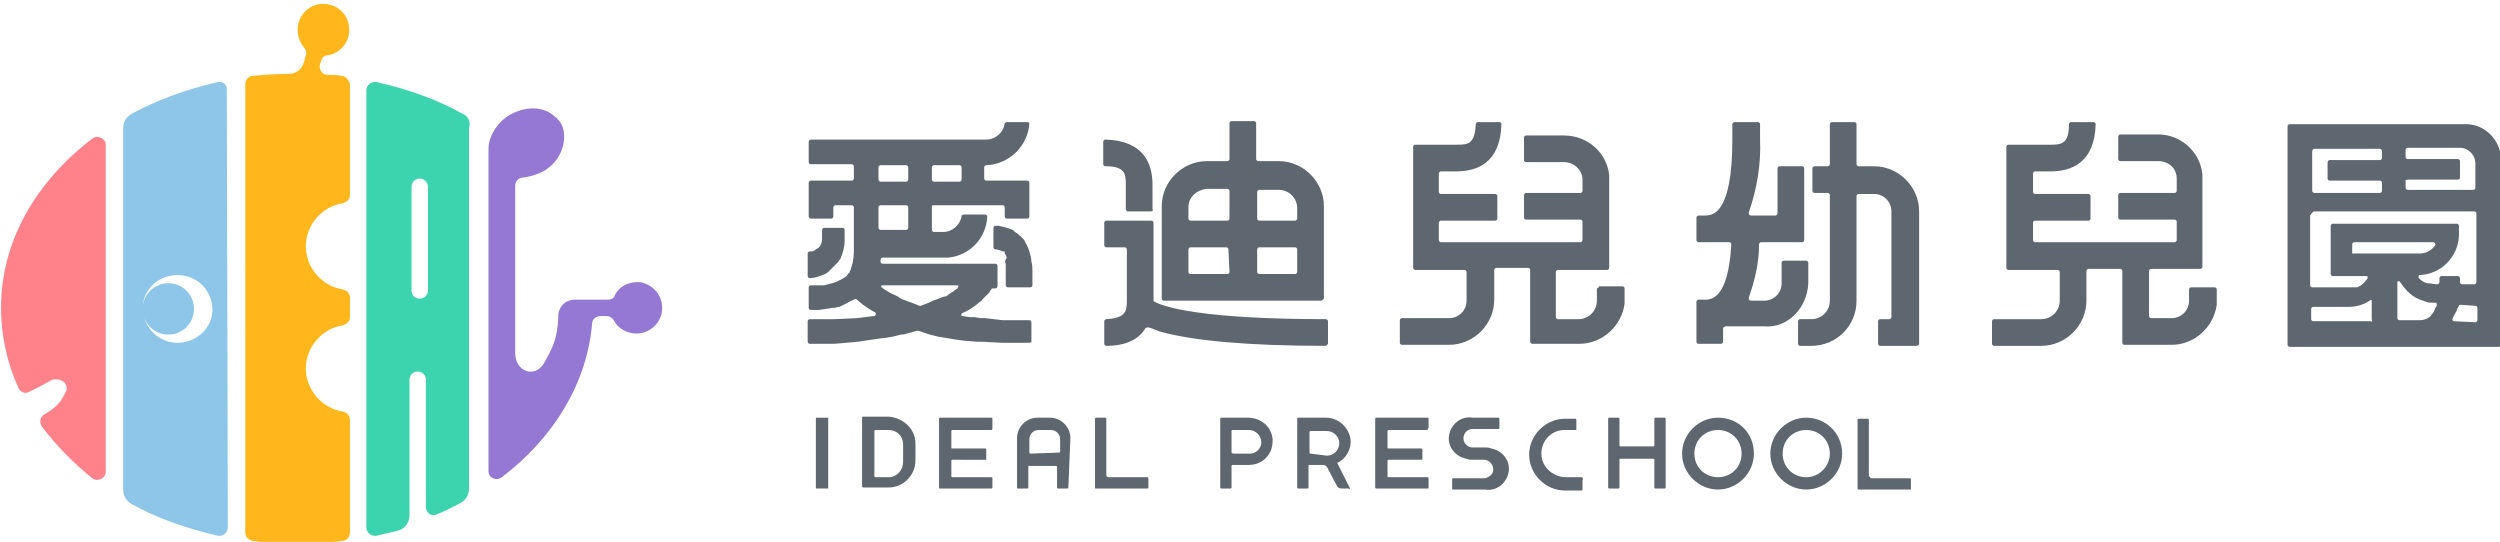
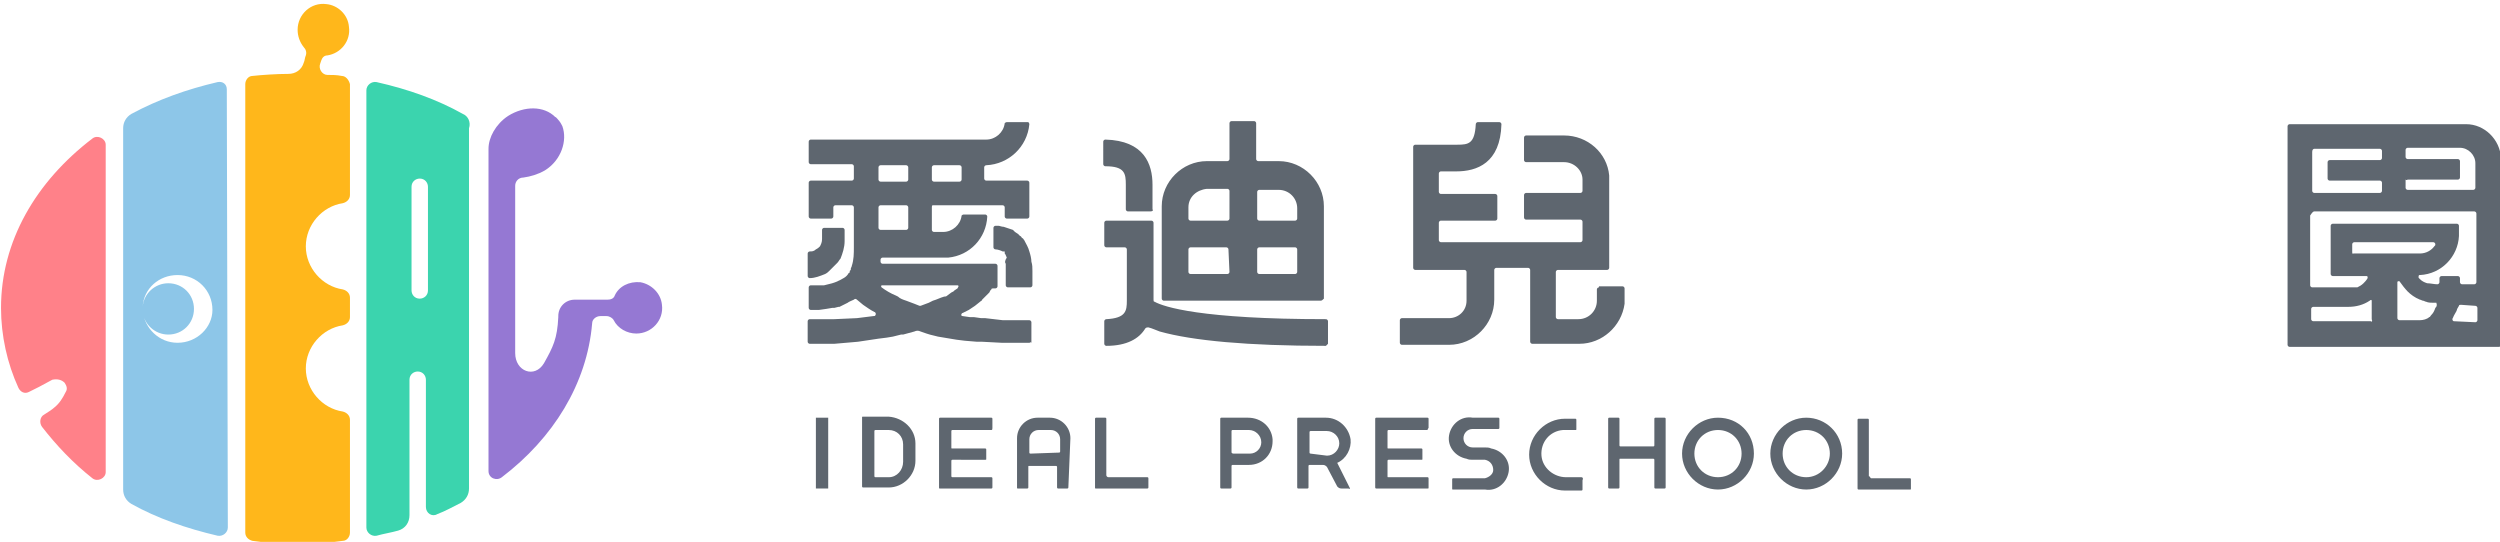
<svg xmlns="http://www.w3.org/2000/svg" xmlns:xlink="http://www.w3.org/1999/xlink" version="1.1" id="圖層_1" x="0px" y="0px" viewBox="0 0 243.6 52.8" style="enable-background:new 0 0 243.6 52.8;" xml:space="preserve">
  <style type="text/css">
	.st0{fill:#5E666F;}
	.st1{clip-path:url(#SVGID_2_);fill:#8DC6E8;}
	.st2{clip-path:url(#SVGID_2_);fill:#FFB71B;}
	.st3{clip-path:url(#SVGID_2_);fill:#9578D3;}
	.st4{clip-path:url(#SVGID_2_);fill:#FF8189;}
	.st5{clip-path:url(#SVGID_2_);fill:#3BD4AE;}
</style>
  <title>ideal_logotype</title>
-   <path class="st0" d="M213.5,28c-0.1,0-0.2,0.1-0.2,0.2l0,0v1.1c0,1-0.8,1.7-1.7,1.7c0,0,0,0,0,0h-2c-0.1,0-0.2-0.1-0.2-0.2l0,0v-4.4  c0-0.1,0.1-0.2,0.2-0.2l0,0h4.8c0.1,0,0.2-0.1,0.2-0.2l0,0v-9l0,0c-0.2-2.2-2.1-3.9-4.3-3.9h-3.7c-0.1,0-0.2,0.1-0.2,0.2  c0,0,0,0,0,0v2.2c0,0.1,0.1,0.2,0.2,0.2l0,0h3.7c1,0,1.8,0.7,1.8,1.7c0,0,0,0.1,0,0.1v1.1c0,0.1-0.1,0.2-0.2,0.2c0,0,0,0,0,0h-5.3  c-0.1,0-0.2,0.1-0.2,0.2l0,0v2.2c0,0.1,0.1,0.2,0.2,0.2c0,0,0,0,0,0h5.3c0.1,0,0.2,0.1,0.2,0.2c0,0,0,0,0,0v1.8  c0,0.1-0.1,0.2-0.2,0.2c0,0,0,0,0,0h-13.6c-0.1,0-0.2-0.1-0.2-0.2l0,0v-1.7c0-0.1,0.1-0.2,0.2-0.2l0,0h5.2c0.1,0,0.2-0.1,0.2-0.2  c0,0,0,0,0,0v-2.2c0-0.1-0.1-0.2-0.2-0.2l0,0h-5.2c-0.1,0-0.2-0.1-0.2-0.2l0,0v-1.8c0-0.1,0.1-0.2,0.2-0.2c0,0,0,0,0,0h1.5  c2,0,4.3-0.8,4.4-4.6c0-0.1-0.1-0.2-0.2-0.2c0,0,0,0,0,0h-2.2c-0.1,0-0.2,0.1-0.2,0.2c0,0,0,0,0,0c0,1.9-0.7,2-1.8,2h-4.1  c-0.1,0-0.2,0.1-0.2,0.2c0,0,0,0,0,0v11.8c0,0.1,0.1,0.2,0.2,0.2c0,0,0,0,0,0h4.8c0.1,0,0.2,0.1,0.2,0.2l0,0v2.8  c0,1-0.8,1.8-1.8,1.8l0,0h-4.6c-0.1,0-0.2,0.1-0.2,0.2l0,0v2.2c0,0.1,0.1,0.2,0.2,0.2l0,0h4.6c2.4,0,4.4-2,4.4-4.4v-2.9  c0-0.1,0.1-0.2,0.2-0.2l0,0h3.1c0.1,0,0.2,0.1,0.2,0.2l0,0v7c0,0.1,0.1,0.2,0.2,0.2l0,0h4.6c2.2,0,4.1-1.7,4.4-3.9l0,0v-1.5  c0-0.1-0.1-0.2-0.2-0.2l0,0L213.5,28z" />
-   <path class="st0" d="M176.2,27.6v-2c0-0.1-0.1-0.2-0.2-0.2l0,0h-2.2c-0.1,0-0.2,0.1-0.2,0.2l0,0v2c0,1-0.8,1.7-1.7,1.7c0,0,0,0,0,0  h-1.3c-0.1,0-0.2-0.1-0.2-0.2c0,0,0-0.1,0-0.1c0.6-1.7,1-3.4,1-5.2c0-0.1,0.1-0.2,0.2-0.2h4c0.1,0,0.2-0.1,0.2-0.2l0,0v-7  c0-0.1-0.1-0.2-0.2-0.2l0,0h-2.2c-0.1,0-0.2,0.1-0.2,0.2l0,0v4.4c0,0.1-0.1,0.2-0.2,0.2l0,0h-2.4c-0.1,0-0.2-0.1-0.2-0.2  c0,0,0-0.1,0-0.1c0.8-2.3,1.2-4.7,1.1-7.1v-1.5c0-0.1-0.1-0.2-0.2-0.2l0,0H169c-0.1,0-0.2,0.1-0.2,0.2c0,0,0,0,0,0v1.5  c0,7.4-2,7.4-2.7,7.4h-0.6c-0.1,0-0.2,0.1-0.2,0.2l0,0v2.2c0,0.1,0.1,0.2,0.2,0.2l0,0h3c0.1,0,0.2,0.1,0.2,0.2c0,0,0,0,0,0  c-0.3,5.4-2,5.4-2.6,5.4h-0.6c-0.1,0-0.2,0.1-0.2,0.2l0,0v3.9c0,0.1,0.1,0.2,0.2,0.2l0,0h2.2c0.1,0,0.2-0.1,0.2-0.2c0,0,0,0,0,0  v-1.3c0-0.1,0.1-0.1,0.2-0.2h3.8C174.2,32,176.1,30,176.2,27.6 M187,33.5V20.6c0-2.4-2-4.4-4.4-4.4h-1.5c-0.1,0-0.2-0.1-0.2-0.2l0,0  v-3.9c0-0.1-0.1-0.2-0.2-0.2l0,0h-2.2c-0.1,0-0.2,0.1-0.2,0.2c0,0,0,0,0,0V16c0,0.1-0.1,0.2-0.2,0.2l0,0h-1.3  c-0.1,0-0.2,0.1-0.2,0.2l0,0v2.2c0,0.1,0.1,0.2,0.2,0.2l0,0h1.3c0.1,0,0.2,0.1,0.2,0.2l0,0v10.3c0,1-0.8,1.8-1.8,1.8h-1.1  c-0.1,0-0.2,0.1-0.2,0.2c0,0,0,0,0,0v2.2c0,0.1,0.1,0.2,0.2,0.2c0,0,0,0,0,0h1.1c2.4,0,4.4-1.9,4.4-4.4V19.1c0-0.1,0.1-0.2,0.2-0.2  l0,0h1.5c1,0,1.7,0.8,1.7,1.7c0,0,0,0,0,0v10.3c0,0.1-0.1,0.2-0.2,0.2c0,0,0,0,0,0h-0.9c-0.1,0-0.2,0.1-0.2,0.2l0,0v2.2  c0,0.1,0.1,0.2,0.2,0.2l0,0h3.5C186.9,33.7,187,33.6,187,33.5C187,33.5,187,33.5,187,33.5" />
  <path class="st0" d="M155.8,28c-0.1,0-0.2,0.1-0.2,0.2l0,0v1.1c0,1-0.8,1.8-1.8,1.8h-2c-0.1,0-0.2-0.1-0.2-0.2c0,0,0,0,0,0v-4.4  c0-0.1,0.1-0.2,0.2-0.2c0,0,0,0,0,0h4.8c0.1,0,0.2-0.1,0.2-0.2l0,0v-9l0,0c-0.2-2.2-2.1-3.9-4.4-3.9h-3.7c-0.1,0-0.2,0.1-0.2,0.2  c0,0,0,0,0,0v2.2c0,0.1,0.1,0.2,0.2,0.2c0,0,0,0,0,0h3.7c1,0,1.8,0.8,1.8,1.7v1.1c0,0.1-0.1,0.2-0.2,0.2l0,0h-5.3  c-0.1,0-0.2,0.1-0.2,0.2c0,0,0,0,0,0v2.2c0,0.1,0.1,0.2,0.2,0.2l0,0h5.3c0.1,0,0.2,0.1,0.2,0.2l0,0v1.8c0,0.1-0.1,0.2-0.2,0.2l0,0  h-13.6c-0.1,0-0.2-0.1-0.2-0.2l0,0v-1.7c0-0.1,0.1-0.2,0.2-0.2l0,0h5.3c0.1,0,0.2-0.1,0.2-0.2c0,0,0,0,0,0v-2.2  c0-0.1-0.1-0.2-0.2-0.2c0,0,0,0,0,0h-5.3c-0.1,0-0.2-0.1-0.2-0.2l0,0v-1.8c0-0.1,0.1-0.2,0.2-0.2c0,0,0,0,0,0h1.5  c2,0,4.3-0.8,4.4-4.6c0-0.1-0.1-0.2-0.2-0.2l0,0H144c-0.1,0-0.2,0.1-0.2,0.2c0,0,0,0,0,0c-0.1,1.9-0.7,2-1.8,2h-4.1  c-0.1,0-0.2,0.1-0.2,0.2c0,0,0,0,0,0v11.8c0,0.1,0.1,0.2,0.2,0.2l0,0h4.8c0.1,0,0.2,0.1,0.2,0.2c0,0,0,0,0,0v2.8  c0,1-0.8,1.7-1.7,1.7c0,0,0,0,0,0h-4.6c-0.1,0-0.2,0.1-0.2,0.2l0,0v2.2c0,0.1,0.1,0.2,0.2,0.2l0,0h4.6c2.4,0,4.4-2,4.4-4.4v-2.9  c0-0.1,0.1-0.2,0.2-0.2l0,0h3.1c0.1,0,0.2,0.1,0.2,0.2l0,0v7c0,0.1,0.1,0.2,0.2,0.2l0,0h4.6c2.2,0,4.1-1.7,4.4-3.9l0,0v-1.5  c0-0.1-0.1-0.2-0.2-0.2H155.8z" />
  <path class="st0" d="M78.9,24.5c-0.1,0-0.2,0.1-0.2,0.2v2.2c0,0.1,0.1,0.2,0.2,0.2c0,0,0,0,0,0c0.5,0,1-0.2,1.5-0.4  c0.2-0.1,0.3-0.2,0.4-0.3l0.2-0.2l0.2-0.2l0.2-0.2l0.2-0.2c0.1-0.1,0.2-0.3,0.3-0.4c0.2-0.5,0.4-1.1,0.4-1.7c0-0.3,0-0.5,0-0.7v-0.4  c0-0.1-0.1-0.2-0.2-0.2c0,0,0,0,0,0h-1.8c-0.1,0-0.2,0.1-0.2,0.2v0.4c0,0.2,0,0.4,0,0.5c0,0.3-0.1,0.5-0.2,0.7  c-0.1,0.1-0.2,0.2-0.4,0.3C79.3,24.5,79.1,24.5,78.9,24.5 M98,25.7c0,0.2,0,0.4,0,0.7v1.4c0,0.1,0.1,0.2,0.2,0.2c0,0,0,0,0,0h2.2  c0.1,0,0.2-0.1,0.2-0.2l0,0v-1.4c0-0.3,0-0.6-0.1-0.9c0-0.3-0.1-0.7-0.2-1c-0.1-0.4-0.3-0.7-0.5-1.1c-0.1-0.1-0.1-0.2-0.2-0.2  c-0.1-0.1-0.1-0.2-0.2-0.2l-0.2-0.2l-0.3-0.2l-0.1-0.1l-0.1-0.1l-0.3-0.1l-0.6-0.2c-0.2,0-0.4-0.1-0.5-0.1h-0.3  c-0.1,0-0.2,0.1-0.2,0.2c0,0,0,0,0,0v1.9c0,0.1,0.1,0.2,0.2,0.2c0.2,0,0.5,0.1,0.7,0.2l0.1,0c0,0,0,0,0.1,0v0.1c0,0,0,0,0,0.1  c0.1,0.1,0.1,0.2,0.2,0.4C97.9,25.4,97.9,25.6,98,25.7 M93.3,28.1L93,28.3l-0.1,0.1l-0.2,0.1l-0.4,0.3c-0.1,0.1-0.2,0.1-0.3,0.1  L91.7,29l-0.5,0.2l-0.3,0.1l-0.2,0.1l-0.2,0.1l-0.8,0.3c0,0-0.1,0-0.1,0l-0.5-0.2l0,0l-0.8-0.3c-0.3-0.1-0.6-0.2-0.8-0.4l-0.2-0.1  c-0.5-0.2-1-0.5-1.4-0.8c0,0-0.1-0.1,0-0.2c0,0,0.1,0,0.1,0h7.3c0.1,0,0.1,0.1,0.1,0.1C93.3,28.1,93.3,28.1,93.3,28.1 M85.6,16.3  c0-0.1,0.1-0.2,0.2-0.2l0,0h2.5c0.1,0,0.2,0.1,0.2,0.2v1.2c0,0.1-0.1,0.2-0.2,0.2h-2.5c-0.1,0-0.2-0.1-0.2-0.2l0,0V16.3z M85.6,20.2  c0-0.1,0.1-0.2,0.2-0.2l0,0h2.5c0.1,0,0.2,0.1,0.2,0.2v2c0,0.1-0.1,0.2-0.2,0.2h-2.5c-0.1,0-0.2-0.1-0.2-0.2l0,0V20.2z M90.8,16.3  c0-0.1,0.1-0.2,0.2-0.2l0,0h2.5c0.1,0,0.2,0.1,0.2,0.2l0,0v1.2c0,0.1-0.1,0.2-0.2,0.2l0,0H91c-0.1,0-0.2-0.1-0.2-0.2l0,0V16.3z   M100.5,33.4v-2c0-0.1-0.1-0.2-0.2-0.2h-2.1h-0.5L96,31h-0.4l-0.7-0.1l-0.4,0l-0.7-0.1c-0.1,0-0.2-0.1-0.1-0.2c0,0,0-0.1,0.1-0.1  l0.4-0.2l0.2-0.1l0.6-0.4l0,0l0.5-0.4c0.1-0.1,0.2-0.1,0.2-0.2l0.2-0.2c0.1-0.1,0.2-0.2,0.2-0.2l0.1-0.1l0.2-0.2l0,0l0.1-0.2  l0.1-0.1c0-0.1,0.1-0.1,0.2-0.1h0.2c0.1,0,0.2-0.1,0.2-0.2l0,0v-2c0-0.1-0.1-0.2-0.2-0.2l0,0h-11c-0.1,0-0.2-0.1-0.2-0.2  c0,0,0,0,0,0v-0.2c0-0.1,0.1-0.2,0.2-0.2h6h0.4c2.1-0.2,3.7-1.9,3.8-4c0-0.1-0.1-0.2-0.2-0.2c0,0,0,0,0,0h-2.1  c-0.1,0-0.2,0.1-0.2,0.1c-0.1,0.9-0.9,1.6-1.8,1.6H91c-0.1,0-0.2-0.1-0.2-0.2l0,0v-2.2c0-0.1,0-0.2,0.1-0.2c0,0,0,0,0,0h6.8  c0.1,0,0.2,0.1,0.2,0.2l0,0v0.9c0,0.1,0.1,0.2,0.2,0.2l0,0h2c0.1,0,0.2-0.1,0.2-0.2l0,0v-3.3c0-0.1-0.1-0.2-0.2-0.2l0,0h-4  c-0.1,0-0.2-0.1-0.2-0.2l0,0v-1.1c0-0.1,0.1-0.2,0.2-0.2l0,0c2.2-0.1,4-1.8,4.2-4c0-0.1-0.1-0.2-0.1-0.2c0,0,0,0,0,0h-2.1  c-0.1,0-0.2,0.1-0.2,0.1c-0.1,0.9-0.9,1.6-1.8,1.6H79c-0.1,0-0.2,0.1-0.2,0.2v2c0,0.1,0.1,0.2,0.2,0.2h4c0.1,0,0.2,0.1,0.2,0.2l0,0  v1.2c0,0.1-0.1,0.2-0.2,0.2l0,0h-4c-0.1,0-0.2,0.1-0.2,0.2l0,0v3.3c0,0.1,0.1,0.2,0.2,0.2l0,0h2c0.1,0,0.2-0.1,0.2-0.2l0,0v-0.9  c0-0.1,0.1-0.2,0.2-0.2l0,0H83c0.1,0,0.2,0.1,0.2,0.2l0,0v3.9c0,0.6,0,1.2-0.2,1.8c0,0.1-0.1,0.2-0.1,0.3v0.1l-0.1,0.1v0v0.1  c0,0,0,0.1-0.1,0.1c-0.1,0.2-0.3,0.4-0.5,0.5c-0.5,0.3-1,0.5-1.5,0.6l-0.4,0.1l0,0h-0.5H79c-0.1,0-0.2,0.1-0.2,0.2v2  c0,0.1,0.1,0.2,0.2,0.2c0,0,0,0,0,0h0.6h0.2l0.7-0.1l0,0l0.6-0.1h0.2l0,0l0.4-0.1h0.1l0.2-0.1l0.4-0.2l0.2-0.1  c0.1-0.1,0.4-0.2,0.6-0.3c0.1-0.1,0.2-0.1,0.3,0l0.6,0.5c0.3,0.2,0.7,0.5,1.1,0.7c0.1,0,0.2,0.2,0.1,0.3c0,0.1-0.1,0.1-0.2,0.1  l-1.6,0.2l0,0l-2.2,0.1h-0.3h-2.1c-0.1,0-0.2,0.1-0.2,0.2c0,0,0,0,0,0v2c0,0.1,0.1,0.2,0.2,0.2l0,0l2.1,0h0.3l2.3-0.2l0,0l2-0.3  l0.8-0.1l0.6-0.1l0.8-0.2H88l1.1-0.3c0.2-0.1,0.4-0.1,0.6,0c0.3,0.1,0.8,0.3,1.3,0.4l0.4,0.1l1.8,0.3l0.8,0.1l1.2,0.1h0.5l1.9,0.1  c0.2,0,0.3,0,0.5,0h2.2c0.1,0,0.2-0.1,0.2-0.2C100.4,33.3,100.4,33.3,100.5,33.4" />
  <path class="st0" d="M112.3,20.4V18c0-2-0.8-4.3-4.6-4.4c-0.1,0-0.2,0.1-0.2,0.2c0,0,0,0,0,0V16c0,0.1,0.1,0.2,0.2,0.2c0,0,0,0,0,0  c1.9,0,2,0.7,2,1.8v2.4c0,0.1,0.1,0.2,0.2,0.2l0,0h2.2C112.3,20.6,112.4,20.5,112.3,20.4L112.3,20.4 M126.4,26.5  c0,0.1-0.1,0.2-0.2,0.2l0,0h-3.5c-0.1,0-0.2-0.1-0.2-0.2l0,0v-2.2c0-0.1,0.1-0.2,0.2-0.2l0,0h3.5c0.1,0,0.2,0.1,0.2,0.2l0,0  L126.4,26.5z M126.4,21.3c0,0.1-0.1,0.2-0.2,0.2c0,0,0,0,0,0h-3.5c-0.1,0-0.2-0.1-0.2-0.2c0,0,0,0,0,0v-2.6c0-0.1,0.1-0.2,0.2-0.2  l0,0h1.9c1,0,1.8,0.8,1.8,1.8L126.4,21.3z M119.8,26.5c0,0.1-0.1,0.2-0.2,0.2l0,0H116c-0.1,0-0.2-0.1-0.2-0.2l0,0v-2.2  c0-0.1,0.1-0.2,0.2-0.2l0,0h3.5c0.1,0,0.2,0.1,0.2,0.2l0,0L119.8,26.5z M119.8,21.3c0,0.1-0.1,0.2-0.2,0.2c0,0,0,0,0,0H116  c-0.1,0-0.2-0.1-0.2-0.2c0,0,0,0,0,0v-1.1c0-1,0.8-1.7,1.8-1.8h2c0.1,0,0.2,0.1,0.2,0.2l0,0L119.8,21.3z M129,29.1v-9  c0-2.4-2-4.4-4.4-4.4l0,0h-2c-0.1,0-0.2-0.1-0.2-0.2c0,0,0,0,0,0V12c0-0.1-0.1-0.2-0.2-0.2l0,0H120c-0.1,0-0.2,0.1-0.2,0.2  c0,0,0,0,0,0v3.5c0,0.1-0.1,0.2-0.2,0.2l0,0h-2c-2.4,0-4.4,2-4.4,4.4v0v9c0,0.1,0.1,0.2,0.2,0.2l0,0h15.3  C128.8,29.3,128.9,29.2,129,29.1L129,29.1 M129.4,33.5v-2.2c0-0.1-0.1-0.2-0.2-0.2l0,0c-12.2,0-15.8-1.2-16.7-1.7  c-0.1,0-0.1-0.1-0.1-0.2v-7.5c0-0.1-0.1-0.2-0.2-0.2l0,0h-4.4c-0.1,0-0.2,0.1-0.2,0.2l0,0v2.2c0,0.1,0.1,0.2,0.2,0.2l0,0h1.8  c0.1,0,0.2,0.1,0.2,0.2c0,0,0,0,0,0v5c0,1-0.1,1.7-2,1.8c-0.1,0-0.2,0.1-0.2,0.2v2.2c0,0.1,0.1,0.2,0.2,0.2l0,0c2,0,3.2-0.7,3.8-1.7  c0.1-0.1,0.2-0.1,0.3-0.1c0.4,0.1,0.8,0.3,1.1,0.4c3.2,0.9,8.6,1.4,16.2,1.4C129.2,33.7,129.3,33.6,129.4,33.5  C129.3,33.5,129.3,33.5,129.4,33.5" />
  <path class="st0" d="M239.1,31.3c-0.1,0-0.2-0.2-0.1-0.3c0,0,0,0,0,0c0.1-0.3,0.4-0.7,0.4-0.8s0.1-0.2,0.2-0.4  c0-0.1,0.1-0.1,0.2-0.1l1.4,0.1c0.1,0,0.2,0.1,0.2,0.2v1.2c0,0.1-0.1,0.2-0.2,0.2c0,0,0,0,0,0L239.1,31.3z M237.3,30  c-0.1,0.3-0.2,0.5-0.4,0.7c-0.1,0.1-0.1,0.2-0.2,0.2c-0.2,0.2-0.6,0.3-0.9,0.3h-2c-0.1,0-0.2-0.1-0.2-0.2c0,0,0,0,0,0v-3.5  c0-0.1,0.1-0.1,0.1-0.1c0,0,0.1,0,0.1,0c0.2,0.3,0.6,0.8,0.8,1c0.3,0.3,0.7,0.6,1.2,0.8c0.1,0,0.2,0.1,0.3,0.1  c0.1,0,0.2,0.1,0.3,0.1c0.2,0.1,0.5,0.1,0.7,0.1h0.3l0,0C237.5,29.8,237.4,29.9,237.3,30 M231,31.3h-5.6c-0.1,0-0.2-0.1-0.2-0.2v-1  c0-0.1,0.1-0.2,0.2-0.2h0.9h0.7c0,0,0.8,0,1.8,0c0.8,0,1.5-0.2,2.1-0.6c0.1-0.1,0.2-0.1,0.2,0c0,0,0,0.1,0,0.1v1.7  C231.2,31.3,231.1,31.4,231,31.3 M229.2,24.6v-0.8c0-0.1,0.1-0.2,0.2-0.2h7.7c0.1,0,0.2,0.1,0.2,0.2c0,0.1,0,0.1-0.1,0.2  c-0.3,0.4-0.8,0.7-1.4,0.7h-6.5C229.3,24.8,229.2,24.7,229.2,24.6 M225.5,20.6h15.6c0.1,0,0.2,0.1,0.2,0.2v6.7  c0,0.1-0.1,0.2-0.2,0.2l-1.2,0c-0.1,0-0.2-0.1-0.2-0.2c0,0,0,0,0,0v-0.4c0-0.1-0.1-0.2-0.2-0.2c0,0,0,0,0,0h-1.6  c-0.1,0-0.2,0.1-0.2,0.2v0.4c0,0.1-0.1,0.2-0.2,0.2c-0.3,0-0.7-0.1-1-0.1c-0.3-0.1-0.5-0.2-0.7-0.4l-0.1-0.1c-0.1-0.1,0-0.2,0-0.3  c0,0,0.1,0,0.1,0l0,0c2.1-0.1,3.7-1.8,3.8-3.8v-1c0-0.1-0.1-0.2-0.2-0.2l0,0h-12.1c-0.1,0-0.2,0.1-0.2,0.2v4.7  c0,0.1,0.1,0.2,0.2,0.2h3.3c0.1,0,0.1,0.1,0.1,0.1c0,0,0,0,0,0.1c-0.1,0.2-0.3,0.4-0.4,0.5c-0.2,0.2-0.4,0.3-0.6,0.4h-0.2l0,0h-0.1  h-0.1h-0.2h-0.4h-1.8h-0.7h-0.9c-0.1,0-0.2-0.1-0.2-0.2v-6.8C225.3,20.7,225.4,20.6,225.5,20.6 M225.5,14.5h6.4  c0.1,0,0.2,0.1,0.2,0.2v0.7c0,0.1-0.1,0.2-0.2,0.2H227c-0.1,0-0.2,0.1-0.2,0.2v1.6c0,0.1,0.1,0.2,0.2,0.2h4.9c0.1,0,0.2,0.1,0.2,0.2  v0.8c0,0.1-0.1,0.2-0.2,0.2h-6.4c-0.1,0-0.2-0.1-0.2-0.2v-3.8C225.3,14.6,225.4,14.5,225.5,14.5 M234.6,17.5h4.9  c0.1,0,0.2-0.1,0.2-0.2v-1.6c0-0.1-0.1-0.2-0.2-0.2h-4.9c-0.1,0-0.2-0.1-0.2-0.2v-0.7c0-0.1,0.1-0.2,0.2-0.2h5.1  c0.8,0,1.5,0.7,1.5,1.5c0,0,0,0,0,0v2.4c0,0.1-0.1,0.2-0.2,0.2h-6.4c-0.1,0-0.2-0.1-0.2-0.2v-0.8C234.5,17.6,234.6,17.5,234.6,17.5   M240.3,12.1h-17.2c-0.1,0-0.2,0.1-0.2,0.2v21.3c0,0.1,0.1,0.2,0.2,0.2h20.4c0.1,0,0.2-0.1,0.2-0.2V15.4  C243.6,13.6,242.1,12.1,240.3,12.1L240.3,12.1" />
  <path class="st0" d="M182.1,46.4v-5.5c0-0.1-0.1-0.1-0.1-0.1l0,0h-0.9c-0.1,0-0.1,0.1-0.1,0.1c0,0,0,0,0,0v6.7  c0,0.1,0.1,0.1,0.1,0.1l0,0h5c0.1,0,0.1,0,0.1-0.1c0,0,0,0,0,0v-0.9c0-0.1-0.1-0.1-0.1-0.1h-3.8C182.2,46.5,182.2,46.4,182.1,46.4  C182.2,46.4,182.2,46.4,182.1,46.4" />
  <path class="st0" d="M161.2,40.8v2.6c0,0.1-0.1,0.1-0.1,0.1l0,0h-3.2c-0.1,0-0.1-0.1-0.1-0.1c0,0,0,0,0,0v-2.6  c0-0.1-0.1-0.1-0.1-0.1l0,0h-0.9c-0.1,0-0.1,0.1-0.1,0.1c0,0,0,0,0,0v6.7c0,0.1,0.1,0.1,0.1,0.1l0,0h0.9c0.1,0,0.1-0.1,0.1-0.1  c0,0,0,0,0,0v-2.7c0-0.1,0-0.1,0.1-0.1c0,0,0,0,0,0h3.2c0.1,0,0.1,0.1,0.1,0.1c0,0,0,0,0,0v2.7c0,0.1,0.1,0.1,0.1,0.1l0,0h0.9  c0.1,0,0.1-0.1,0.1-0.1c0,0,0,0,0,0v-6.7c0-0.1-0.1-0.1-0.1-0.1l0,0h-0.9C161.3,40.7,161.2,40.7,161.2,40.8  C161.2,40.8,161.2,40.8,161.2,40.8" />
  <path class="st0" d="M139.2,41.7v-0.9c0-0.1-0.1-0.1-0.1-0.1c0,0,0,0,0,0h-5c-0.1,0-0.1,0.1-0.1,0.1c0,0,0,0,0,0v6.7  c0,0.1,0.1,0.1,0.1,0.1l0,0h5c0.1,0,0.1,0,0.1-0.1c0,0,0,0,0,0v-0.9c0-0.1-0.1-0.1-0.1-0.1h-3.8c-0.1,0-0.1,0-0.1-0.1c0,0,0,0,0,0  v-1.5c0-0.1,0.1-0.1,0.1-0.1c0,0,0,0,0,0h3.2c0.1,0,0.1,0,0.1-0.1c0,0,0,0,0,0v-0.9c0-0.1-0.1-0.1-0.1-0.1c0,0,0,0,0,0h-3.2  c-0.1,0-0.1,0-0.1-0.1c0,0,0,0,0,0V42c0-0.1,0.1-0.1,0.1-0.1c0,0,0,0,0,0h3.8C139.1,41.9,139.1,41.8,139.2,41.7  C139.1,41.7,139.1,41.7,139.2,41.7" />
  <path class="st0" d="M167.4,46.5c-1.3,0-2.3-1-2.3-2.3s1-2.3,2.3-2.3s2.3,1,2.3,2.3S168.7,46.5,167.4,46.5L167.4,46.5 M167.4,40.7  c-1.9,0-3.5,1.6-3.5,3.5c0,1.9,1.6,3.5,3.5,3.5c1.9,0,3.5-1.6,3.5-3.5v0C170.9,42.2,169.4,40.7,167.4,40.7" />
  <path class="st0" d="M176,46.5c-1.3,0-2.3-1-2.3-2.3s1-2.3,2.3-2.3s2.3,1,2.3,2.3C178.3,45.4,177.3,46.5,176,46.5 M176,40.7  c-1.9,0-3.5,1.6-3.5,3.5c0,1.9,1.6,3.5,3.5,3.5c1.9,0,3.5-1.6,3.5-3.5v0C179.5,42.2,177.9,40.7,176,40.7" />
  <path class="st0" d="M154.1,46.5h-1.5c-1.2,0-2.3-0.9-2.4-2.1c-0.1-1.3,0.8-2.4,2.1-2.5c0.1,0,0.2,0,0.2,0h1c0.1,0,0.1,0,0.1-0.1  c0,0,0,0,0,0v-0.9c0-0.1-0.1-0.1-0.1-0.1c0,0,0,0,0,0h-1c-1.9,0-3.5,1.6-3.5,3.5s1.6,3.5,3.5,3.5h1.6c0.1,0,0.1-0.1,0.1-0.1v-0.9  C154.3,46.6,154.2,46.5,154.1,46.5" />
  <path class="st0" d="M127.7,44.2c-0.1,0-0.1-0.1-0.1-0.1v-2c0-0.1,0.1-0.1,0.1-0.1h1.6c0.6,0,1.2,0.5,1.2,1.2c0,0.6-0.5,1.2-1.2,1.2  L127.7,44.2z M131.5,47.5l-1.2-2.4c0.9-0.4,1.4-1.4,1.3-2.3c-0.2-1.2-1.2-2.1-2.4-2.1h-2.7c-0.1,0-0.1,0.1-0.1,0.1v6.7  c0,0.1,0.1,0.1,0.1,0.1h0.9c0.1,0,0.1-0.1,0.1-0.1v-2.1c0-0.1,0.1-0.1,0.1-0.1h1.3c0.2,0,0.3,0.1,0.4,0.2l1,1.9  c0.1,0.1,0.2,0.2,0.4,0.2h0.7C131.5,47.7,131.6,47.6,131.5,47.5C131.6,47.5,131.6,47.5,131.5,47.5" />
  <path class="st0" d="M121.8,44.2h-1.6c-0.1,0-0.1,0-0.2-0.1c0,0,0,0,0-0.1v-2c0-0.1,0.1-0.1,0.1-0.1h1.6c0.6,0,1.2,0.5,1.2,1.2  C122.9,43.7,122.4,44.2,121.8,44.2 M121.6,40.7H119c-0.1,0-0.1,0.1-0.1,0.1v6.7c0,0.1,0.1,0.1,0.1,0.1h0.9c0.1,0,0.1-0.1,0.1-0.1  v-2.1c0-0.1,0.1-0.1,0.1-0.1h1.6c1.3,0,2.3-1,2.3-2.3c0-0.1,0-0.2,0-0.2C123.9,41.6,122.9,40.7,121.6,40.7" />
  <path class="st0" d="M145.3,43.7c-0.2-0.1-0.4-0.1-0.6-0.1h-1.2c-0.5,0-0.9-0.4-0.9-0.9c0-0.5,0.4-0.9,0.9-0.9h2.5  c0.1,0,0.1-0.1,0.1-0.1c0,0,0,0,0,0v-0.9c0-0.1-0.1-0.1-0.1-0.1l0,0h-2.5c-1.1-0.2-2.1,0.6-2.3,1.7c-0.2,1.1,0.6,2.1,1.7,2.3  c0.2,0.1,0.4,0.1,0.6,0.1h1.2c0.5,0.1,0.8,0.5,0.8,1c0,0.4-0.4,0.7-0.8,0.8h-3.1c-0.1,0-0.1,0.1-0.1,0.1c0,0,0,0,0,0v0.9  c0,0.1,0,0.1,0.1,0.1c0,0,0,0,0,0h3.1c1.1,0.2,2.1-0.6,2.3-1.7C147.2,44.9,146.4,43.9,145.3,43.7" />
  <path class="st0" d="M80.7,47.6h-1.2l0,0v-6.9l0,0h1.2l0,0V47.6L80.7,47.6" />
  <path class="st0" d="M107.8,46.3v-5.5c0-0.1-0.1-0.1-0.1-0.1h-0.9c-0.1,0-0.1,0.1-0.1,0.1v6.7c0,0.1,0,0.1,0.1,0.1c0,0,0,0,0,0h5  c0.1,0,0.1-0.1,0.1-0.1c0,0,0,0,0,0v-0.9c0-0.1-0.1-0.1-0.1-0.1H108C107.9,46.5,107.8,46.4,107.8,46.3  C107.8,46.4,107.8,46.4,107.8,46.3" />
  <path class="st0" d="M96.7,41.7v-0.9c0-0.1-0.1-0.1-0.1-0.1h-5c-0.1,0-0.1,0.1-0.1,0.1v6.7c0,0.1,0,0.1,0.1,0.1c0,0,0,0,0,0h5  c0.1,0,0.1-0.1,0.1-0.1c0,0,0,0,0,0v-0.9c0-0.1-0.1-0.1-0.1-0.1h-3.8c-0.1,0-0.1-0.1-0.1-0.1v-1.5c0-0.1,0.1-0.1,0.1-0.1H96  c0.1,0,0.1,0,0.1-0.1c0,0,0,0,0,0v-0.9c0-0.1-0.1-0.1-0.1-0.1c0,0,0,0,0,0h-3.2c-0.1,0-0.1,0-0.1-0.1c0,0,0,0,0,0V42  c0-0.1,0.1-0.1,0.1-0.1c0,0,0,0,0,0h3.8C96.7,41.9,96.7,41.8,96.7,41.7" />
  <path class="st0" d="M88,45c0,0.8-0.6,1.5-1.4,1.5c0,0,0,0,0,0h-1.3c-0.1,0-0.1-0.1-0.1-0.1c0,0,0,0,0,0V42c0-0.1,0.1-0.1,0.1-0.1  h1.3c0.8,0,1.4,0.6,1.4,1.4V45z M86.6,40.6h-2.5c-0.1,0-0.1,0-0.1,0.1c0,0,0,0,0,0v6.7c0,0.1,0.1,0.1,0.1,0.1h2.5  c1.4,0,2.6-1.2,2.6-2.6c0,0,0,0,0,0v-1.7C89.2,41.8,88,40.7,86.6,40.6L86.6,40.6" />
  <path class="st0" d="M100.4,44.2c-0.1,0-0.1-0.1-0.1-0.1v-1.3c0-0.5,0.4-0.9,0.9-0.9l0,0h1.2c0.5,0,0.9,0.4,0.9,0.9l0,0V44  c0,0.1-0.1,0.1-0.1,0.1c0,0,0,0,0,0L100.4,44.2z M104.3,42.7c0-1.1-0.9-2-2-2h-1.2c-1.1,0-2,0.9-2,2l0,0v4.8c0,0.1,0,0.1,0.1,0.1  c0,0,0,0,0,0h0.9c0.1,0,0.1-0.1,0.1-0.1c0,0,0,0,0,0v-2c0-0.1,0-0.1,0.1-0.1c0,0,0,0,0,0h2.6c0.1,0,0.1,0.1,0.1,0.1c0,0,0,0,0,0v2  c0,0.1,0.1,0.1,0.1,0.1h0.9c0.1,0,0.1-0.1,0.1-0.1L104.3,42.7z" />
  <g>
    <defs>
      <rect id="SVGID_1_" x="0.1" y="0.3" width="64.5" height="52.6" />
    </defs>
    <clipPath id="SVGID_2_">
      <use xlink:href="#SVGID_1_" style="overflow:visible;" />
    </clipPath>
    <path class="st1" d="M17.3,33.4c-1.8,0-3.2-1.4-3.4-3.1c0.1,1.3,1.2,2.3,2.5,2.3c1.4,0,2.5-1.1,2.5-2.5s-1.1-2.5-2.5-2.5   c-1.3,0-2.4,1-2.5,2.3c0.1-1.8,1.6-3.1,3.4-3.1c1.9,0,3.4,1.5,3.4,3.4C20.7,31.9,19.2,33.4,17.3,33.4 M21.2,8   c-3,0.7-5.8,1.7-8.4,3.1c-0.5,0.3-0.8,0.8-0.8,1.4l0,35.2c0,0.6,0.3,1.1,0.8,1.4c2.5,1.4,5.4,2.4,8.4,3.1c0.5,0.1,1-0.3,1-0.8   L22.1,8.7C22.1,8.2,21.7,7.9,21.2,8" />
    <path class="st2" d="M33.3,7.4c-0.5-0.1-0.9-0.1-1.4-0.1c-0.5,0-0.9-0.6-0.7-1.1l0.1-0.3c0.1-0.3,0.3-0.5,0.6-0.5   C33.2,5.2,34.2,4,34,2.6c-0.1-1.2-1.1-2.1-2.2-2.2c-1.5-0.2-2.8,1-2.8,2.5c0,0.6,0.2,1.2,0.6,1.7c0.2,0.2,0.3,0.5,0.2,0.8   c-0.1,0.2-0.1,0.5-0.2,0.7c-0.2,0.7-0.8,1.1-1.5,1.1c-1.1,0-2.6,0.1-3.5,0.2c-0.4,0-0.7,0.4-0.7,0.8v43.7c0,0.4,0.3,0.7,0.7,0.8   c1.4,0.2,2.9,0.3,4.4,0.3c1.5,0,3-0.1,4.4-0.3c0.4,0,0.7-0.4,0.7-0.8V40.9c0-0.4-0.3-0.7-0.7-0.8c-2-0.3-3.6-2.1-3.6-4.2   c0-2.1,1.6-3.9,3.6-4.2c0.4-0.1,0.7-0.4,0.7-0.8v-1.9c0-0.4-0.3-0.7-0.7-0.8c-2-0.3-3.6-2.1-3.6-4.2c0-2.1,1.6-3.9,3.6-4.2   c0.4-0.1,0.7-0.4,0.7-0.8V8.2C34,7.8,33.7,7.4,33.3,7.4" />
    <path class="st3" d="M62.4,27.5c-1.1-0.1-2.1,0.4-2.5,1.3c-0.1,0.3-0.4,0.4-0.7,0.4h-1.4H56c-0.9,0-1.6,0.7-1.6,1.6v0.1   c-0.1,2.1-0.5,2.9-1.4,4.5c-0.9,1.5-2.8,0.8-2.8-1v-5.2v-3.5v-7.6c0-0.4,0.3-0.8,0.8-0.8c0.7-0.1,1.4-0.3,2.1-0.7   c1.6-1,2.2-2.9,1.7-4.3c0,0-0.2-0.4-0.3-0.5c-0.1-0.1-0.3-0.4-0.4-0.4c-1.1-1.1-3-1.1-4.6-0.1c-1.2,0.8-1.9,2.1-1.9,3.2h0v31.4   c0,0.7,0.8,1,1.3,0.6c5-3.8,8.3-9.1,8.8-15c0-0.4,0.4-0.7,0.8-0.7h0.6c0.3,0,0.6,0.2,0.7,0.4c0.4,0.8,1.3,1.3,2.2,1.3   c1.5,0,2.7-1.3,2.5-2.8C64.4,28.6,63.5,27.7,62.4,27.5" />
    <path class="st4" d="M9,13.5c-5.5,4.2-8.9,10-8.9,16.5c0,2.7,0.6,5.4,1.7,7.8c0.2,0.4,0.6,0.6,1,0.4c0.4-0.2,0.8-0.4,1-0.5l1.3-0.7   l0,0C5.6,36.9,6,37,6.3,37.3c0.2,0.3,0.3,0.6,0.1,0.9c-0.3,0.6-0.6,1.1-1.1,1.5c-0.2,0.2-0.7,0.5-1,0.7c-0.4,0.2-0.5,0.8-0.2,1.2   c1.4,1.8,3,3.5,4.9,5c0.5,0.4,1.3,0,1.3-0.6V14.1C10.3,13.5,9.5,13.1,9,13.5" />
    <path class="st5" d="M41.7,28.3c0,0.5-0.4,0.8-0.8,0.8c-0.5,0-0.8-0.4-0.8-0.8V18.2c0-0.5,0.4-0.8,0.8-0.8c0.5,0,0.8,0.4,0.8,0.8   V28.3z M45.1,11.1c-2.5-1.4-5.3-2.4-8.4-3.1c-0.5-0.1-1,0.3-1,0.8v42.6c0,0.5,0.5,0.9,1,0.8c0.7-0.2,1.4-0.3,2.1-0.5   c0.7-0.2,1.1-0.8,1.1-1.5v-3v-8v-2.2c0-0.5,0.4-0.8,0.8-0.8c0.5,0,0.8,0.4,0.8,0.8V39v8v2.4c0,0.6,0.6,1,1.1,0.7   c0.8-0.3,1.5-0.7,2.3-1.1c0.5-0.3,0.8-0.8,0.8-1.4V12.5C45.9,11.9,45.6,11.3,45.1,11.1" />
  </g>
</svg>